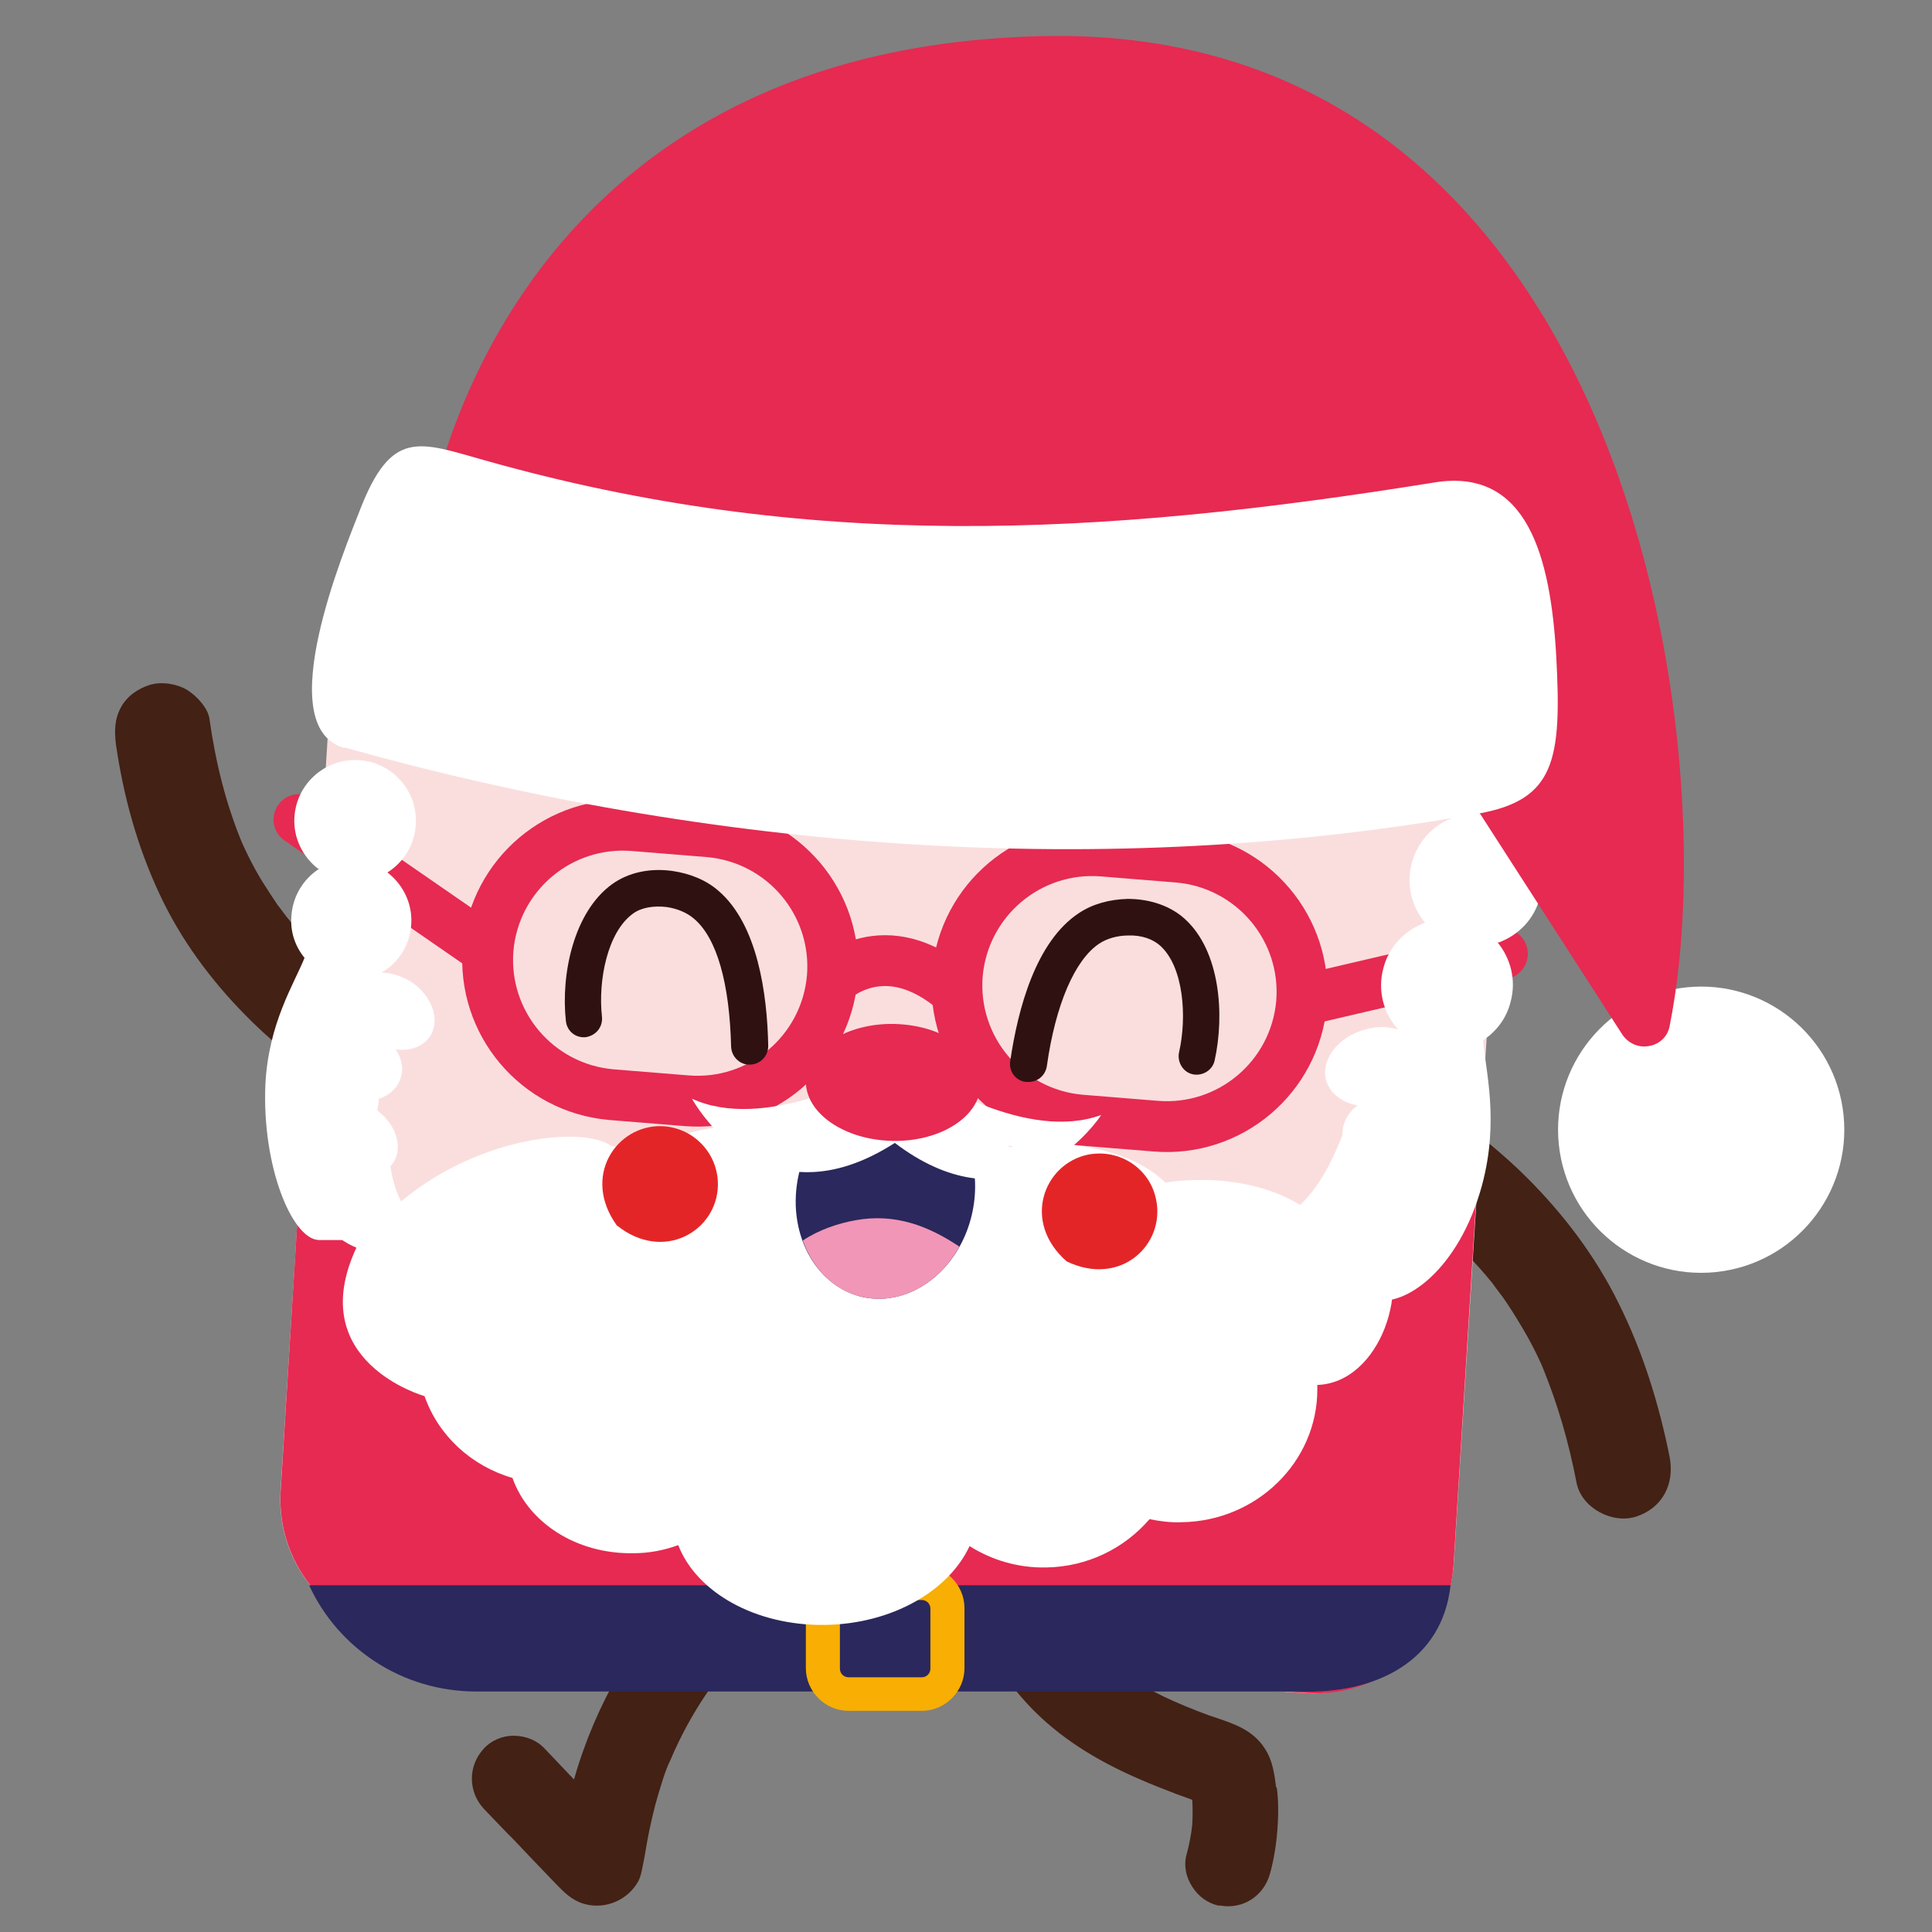
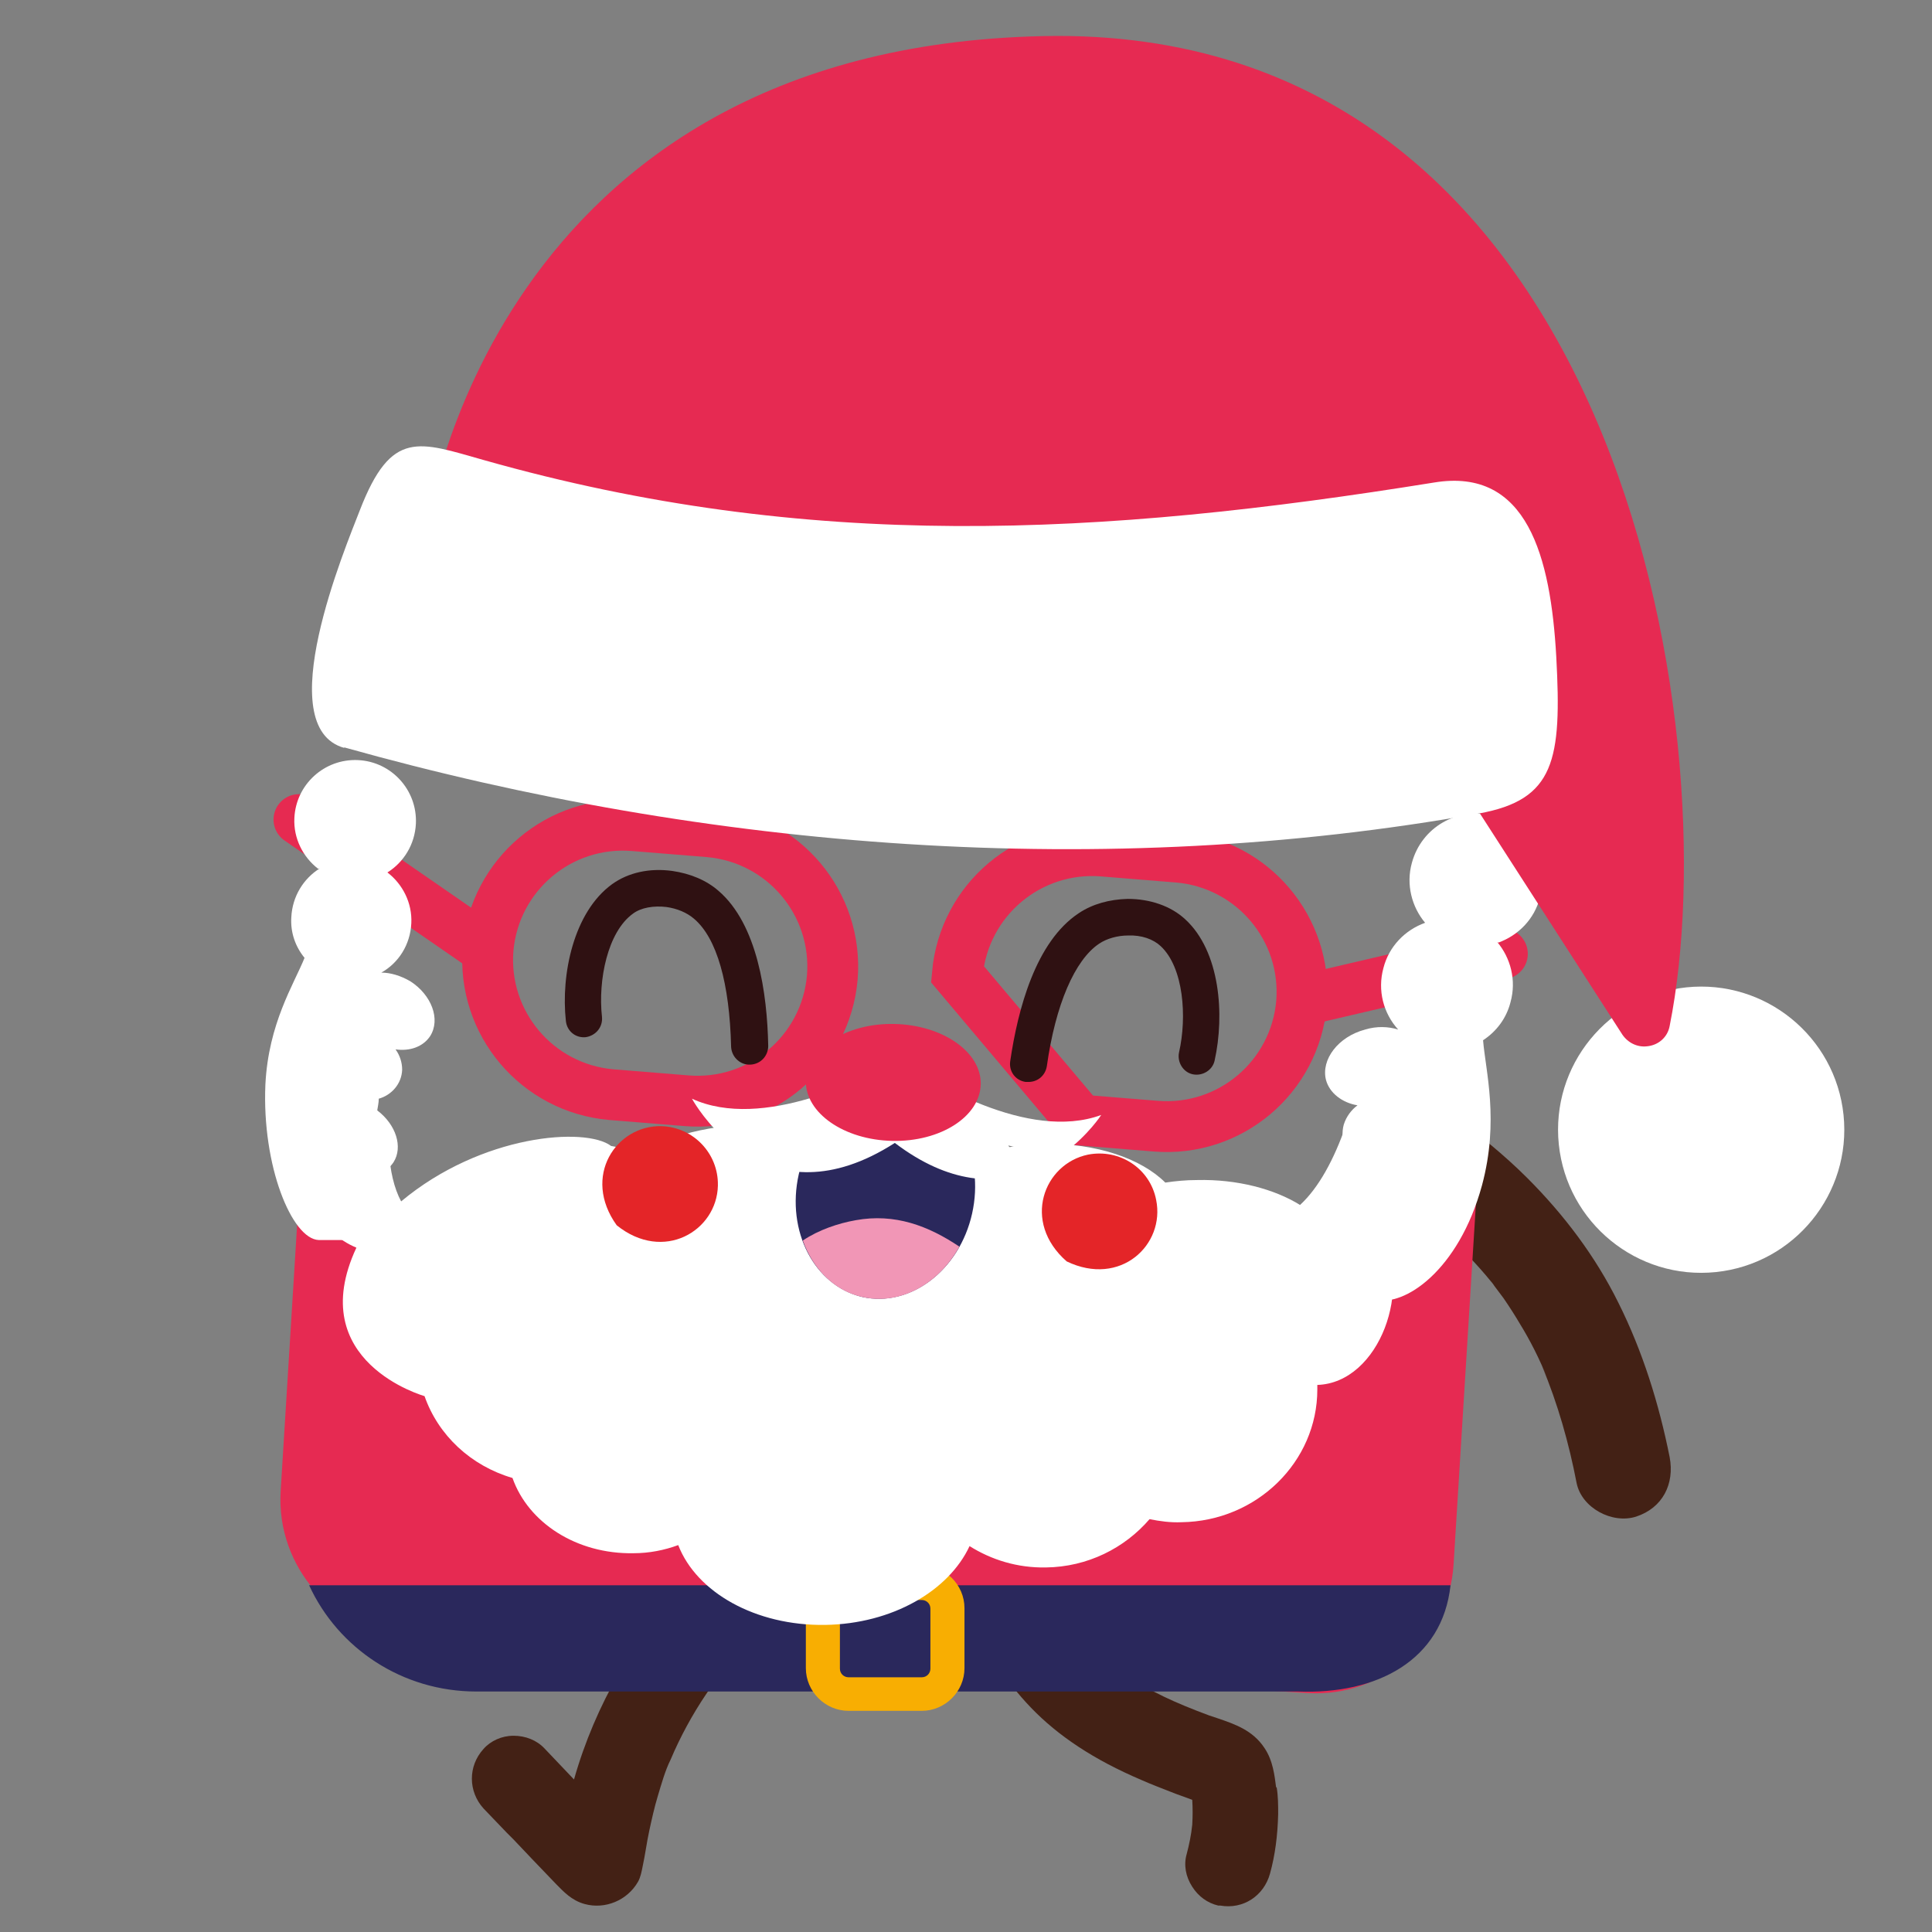
<svg xmlns="http://www.w3.org/2000/svg" viewBox="0 0 38 38" version="1.1" id="Capa_1">
  <rect x="0" y="0" width="38" height="38" fill="#808080" stroke="none" />
  <defs>
    <style>
      .st0 {
        fill: #2a285c;
      }

      .st1 {
        stroke-miterlimit: 10;
      }

      .st1, .st2, .st3 {
        fill: none;
      }

      .st1, .st3 {
        stroke: #e62a51;
      }

      .st4 {
        fill: #fff;
      }

      .st5 {
        fill: #f8ae02;
      }

      .st6 {
        fill: #2f1112;
      }

      .st7 {
        fill: #e62a52;
      }

      .st8 {
        fill: #fadede;
      }

      .st3 {
        stroke-linecap: round;
        stroke-linejoin: round;
      }

      .st9 {
        fill: #e42528;
      }

      .st10, .st11 {
        fill: #432115;
      }

      .st12, .st11 {
        display: none;
      }

      .st13 {
        fill: #f196b6;
      }

      .st14 {
        fill: #e62a51;
      }
    </style>
  </defs>
  <g class="st12">
    <path d="M35.1,28.35c-.22-1.11-.56-2.18-1.06-3.19-.48-.95-1.13-1.82-1.88-2.57-.25-.25-.51-.48-.77-.7v-.17l.55-8.62c.07-1.1-.51-2.1-1.4-2.63-.03-.02-.07-.04-.11-.06l-.12-.06c-.09-.04-.18-.08-.28-.11-.03,0-.05-.02-.08-.03-.08-.02-.16-.05-.24-.06-.09-.02-.19-.04-.28-.05-.05,0-.1,0-.15-.01l-16.99-1.06c.08-.16.13-.32.15-.49.01-.08.02-.17.02-.25v-.18c0-.06.02-.13.05-.19.03-.08.09-.15.15-.21.07-.06.13-.12.19-.19.04-.05.08-.09.12-.14.06-.07.11-.15.15-.24.02-.04.05-.09.07-.13.04-.09.08-.18.11-.27.09-.28.12-.56.1-.84,0-.05,0-.09-.02-.14-.01-.09-.03-.18-.06-.27-.01-.04-.03-.09-.04-.13-.03-.09-.07-.17-.11-.26-.02-.04-.04-.08-.07-.12-.01-.02-.02-.04-.03-.05-.02-.04-.03-.08-.04-.12-.02-.1-.01-.2.02-.3.01-.03.02-.07.03-.1.01-.03.02-.07.03-.1.02-.1.04-.21.04-.32.01-.25-.03-.49-.11-.72-.05-.13-.11-.26-.19-.37-.05-.07-.07-.15-.09-.23v-.16c.07-.56-.18-1.14-.67-1.47-.03-.02-.07-.04-.1-.06-.03-.02-.05-.03-.08-.04h-.02s-.04-.02-.06-.03h-.02s-.06-.02-.08-.03h-.02s-.05,0-.07-.02h-.02s-.05,0-.07-.02h-.55s-.05,0-.08.02h-.27s-.04,0-.06-.02h0s-.04,0-.05-.02h-.02s-.03,0-.04-.02h-.02s-.03-.02-.05-.03c-.04-.03-.08-.06-.12-.09-.04-.03-.09-.06-.13-.08-.03-.02-.07-.04-.11-.06h-.03s-.07-.03-.11-.05h0s-.07-.03-.11-.04h-.03s-.07-.02-.11-.03h0s-.07-.02-.11-.03h-.03s-.07,0-.11-.02h-.58s-.06,0-.09.02h0s-.06,0-.09.02h-.03s-.04,0-.06.02h-.03s-.04,0-.06.02h-.03s-.05.02-.08.03h0s-.06.03-.09.04h-.03s-.04.02-.06.03c0,0-.02,0-.03.02-.02,0-.04.02-.06.03,0,0-.02,0-.03.02-.03.02-.05.03-.08.05h0s-.05.04-.08.06c0,0-.02,0-.02.02-.02,0-.04.03-.05.04,0,0-.02.02-.03.02-.02.02-.03.03-.05.05l-.02.02s-.05.05-.07.07h0s-.03.03-.04.04c-.03.03-.06.05-.09.07-.08.05-.18.08-.28.08h-.16c-.08,0-.16.02-.24.03s-.16.03-.24.06c-.05,0-.1.03-.16.05-.03,0-.05.02-.08.03-.54.21-1.01.59-1.31,1.13-.07.13-.13.26-.18.39-.05.13-.08.27-.11.4-.02.09-.03.18-.04.27,0,.07-.02.13-.05.2-.02.04-.04.08-.07.12-.04.05-.09.1-.15.14-.25.16-.47.38-.62.65-.4.72-.28,1.59.26,2.16.03.03.06.07.08.11.07.11.09.25.07.38-.19,1.02.27,2.09,1.22,2.62h-.01l-1.43,2.53s-.07.01-.11.03c-.24.08-.47.23-.59.46-.13.25-.14.49-.1.77,0,.05,0,.09.02.14h0l-.42.75.65.37.05.03.06-.1.04.06h.08l.14-.2-.14.24-.05-.03c.16.63.38,1.25.66,1.84.43.92,1.05,1.76,1.76,2.49.34.35.72.67,1.1.98l.15-2.37v-.17c-.12-.14-.25-.29-.37-.44-.02-.03-.05-.06-.07-.09-.05-.06-.09-.12-.14-.19-.11-.16-.21-.32-.31-.48-.18-.3-.34-.61-.48-.93-.31-.78-.5-1.6-.62-2.44-.02-.17-.16-.36-.31-.49l-.04.07v-.04l-.12-.05.55-.97.83-1.47s.05,0,.07.01c.11.02.21.03.32.03h.35s.07,0,.1-.01h.2s.03,0,.04.01h.02s.02,0,.04.01h.02s.02.01.03.02c0,0,.01,0,.02.01.01,0,.02.02.03.02,0,0,.01,0,.02.01.02.01.03.03.05.04.06.06.12.11.19.16s.14.1.21.14c0,0,.02,0,.02.01h0c-.03.07-.06.15-.09.23-.02.06-.04.12-.06.18,0,.03-.02.06-.02.09-.04.15-.06.31-.07.48l-.13,2.08-.26,4.15-.16,2.51-.51,8.2-.03.51v.29c0,.1.01.19.03.28s.03.19.05.28.05.18.08.27c.11.3.27.59.47.84.06.07.12.14.18.2.16.16.34.31.53.43.04.02.08.05.12.07.08.05.16.09.25.12.08.04.17.07.26.1.13.04.27.08.41.1.09.02.19.03.29.03l.29.02,4.34.27c-.1.15-.19.3-.28.45-.4.69-.72,1.43-.93,2.21l-.61-.64c-.16-.17-.39-.26-.64-.26s-.47.1-.62.27c-.32.36-.32.89.01,1.23l.48.5.13.14.2.21.19.2.49.52c.14.15.32.33.59.41.42.12.88-.08,1.1-.46.06-.1.07-.21.1-.32.05-.24.09-.49.13-.73.05-.24.11-.49.18-.73.07-.25.15-.51.26-.75.2-.48.45-.93.73-1.35.07-.11.15-.22.23-.32.01-.02.04-.05.05-.06h.01s.04-.05.06-.07c.02-.03.05-.06.08-.09.06-.07.12-.14.19-.21l5.54.35c.16.24.34.47.55.69.55.58,1.3,1.07,2.27,1.49.21.09.44.18.7.28.12.04.23.09.35.13.01.17.01.34,0,.52-.02.21-.06.41-.12.61-.06.22-.02.47.11.67.13.2.32.34.53.39h.04c.47.08.9-.2,1.03-.66.1-.38.16-.79.17-1.23,0-.18,0-.37-.03-.55-.03-.25-.06-.55-.24-.82-.24-.36-.62-.49-.96-.61-.06-.02-.13-.04-.19-.07-.37-.14-.67-.27-.94-.39-.19-.09-.37-.19-.54-.28l-2.59-.16,2.59.16,1.81.11,1.7.11h.72s.07,0,.1-.02h.04s.09-.02.13-.04h0s.08-.03.13-.04h.04s.06-.02.09-.03c.02,0,.03,0,.05-.02.03,0,.05-.02.08-.03.02,0,.03-.02.05-.02s.05-.02.07-.04c.02,0,.03-.02.05-.03.02,0,.05-.03.07-.04.02,0,.03-.02.05-.03.02,0,.04-.03.07-.04.02,0,.03-.02.05-.03.02,0,.04-.03.06-.04.02,0,.03-.02.05-.03.02-.02.04-.03.06-.05.02,0,.03-.02.05-.04.02-.02.04-.03.06-.05.01,0,.03-.03.04-.04.02-.02.04-.03.06-.05.01,0,.03-.03.04-.04l.05-.05s.03-.03.04-.04c.02-.02.03-.04.05-.06.01-.02.03-.03.04-.05.02-.02.03-.04.05-.06.01-.02.02-.03.04-.05.01-.02.03-.04.04-.06s.02-.03.03-.05.03-.04.04-.06.02-.03.03-.05.03-.04.04-.06c.01-.02.02-.04.03-.05.01-.02.02-.04.04-.07,0-.02.02-.04.03-.05.01-.02.02-.05.03-.07,0-.02.02-.04.03-.06.01-.02.02-.05.03-.07,0-.02.02-.04.02-.06s.02-.05.03-.07c0-.02.01-.04.02-.06,0-.02.02-.05.02-.08,0-.02.01-.04.02-.06,0-.03.01-.05.02-.08,0-.02,0-.04.01-.06,0-.03.01-.06.02-.08v-.05s0-.06.01-.1v-.04s0-.09.01-.14l.38-6.04c.06.07.12.14.18.21.03.03.05.07.08.1.06.08.12.16.17.24.12.17.23.35.34.52.19.32.36.65.51.99.31.75.52,1.53.67,2.32.1.51.74.85,1.22.7.55-.18.8-.68.7-1.22l-.04-.11v-.03ZM4.65,12.49l-1.19,2.11-.32-.18.32-.56.78-1.39,1.43-2.54h0s.08.04.13.05c.07.03.14.05.21.07h.02l-1.37,2.42v.02h0ZM5.57,9.89h0ZM7.14,9.46c-.06,0-.12,0-.18.01-.08.01-.17.02-.26.02h-.06c-.21,0-.42-.05-.61-.13-.08-.03-.16-.07-.23-.11-.68-.38-1.04-1.16-.9-1.92.07-.38-.05-.78-.32-1.07-.35-.37-.42-.92-.17-1.37.1-.17.23-.31.4-.41.33-.21.55-.57.58-.96.02-.28.1-.54.24-.79.33-.58.95-.96,1.63-.97.34,0,.67-.16.9-.41.26-.28.62-.45,1.01-.45.23,0,.46.06.66.18.06.03.12.07.17.11.22.17.5.27.78.27.09,0,.19,0,.28-.03.06,0,.13-.02.2-.02.15,0,.3.04.43.11.31.18.48.52.44.87-.04.29.03.59.19.84.2.3.24.69.12,1.03s-.09.71.09,1.03c.27.47.27,1.04,0,1.51-.09.15-.19.28-.32.4-.29.25-.44.61-.43.99,0,.22-.04.43-.15.62-.06.1-.13.19-.21.27-.21.2-.48.31-.77.32-.32,0-.64.15-.86.38-.24.25-.57.4-.92.4-.13,0-.26-.02-.39-.06-.08-.03-.16-.06-.23-.1-.09-.05-.18-.12-.26-.19-.23-.23-.54-.35-.86-.35v-.02h.01ZM8.11,10.68s-.05-.02-.08-.04c.03.01.05.02.08.04ZM30.96,13.03l-.54,8.62-.16,2.55-.39,6.27c-.03.47-.24.91-.59,1.24-.35.33-.8.51-1.27.51h-.12l-3.52-.22-2.75-.17-5.54-.35-2.11-.13-4.63-.29c-.49-.03-.95-.25-1.28-.63s-.5-.85-.47-1.35l.54-8.71.16-2.51.39-6.23c0-.13.03-.27.07-.4h.03c.74,0,1.46-.29,2-.79.48-.04.93-.2,1.32-.47l17.1,1.07c.49.03.95.25,1.28.63.33.37.5.85.47,1.35h.01Z" class="st10" />
    <path d="M21.72,24.55c0-.1,0-.2-.02-.29-.04-.54-.11-1.07-.18-1.53-.03-.17-.06-.33-.08-.47-.05-.26-.09-.48-.13-.65-1.84,2.39-4.65,1.1-4.65,1.1,0,0,.74,2.81.98,3.32.08.17.17.33.27.49h0c.49.75,1.23,1.29,2.19,1.29h.05c.06,0,.13,0,.19-.01.15-.02.28-.06.4-.12.17-.08.31-.2.43-.35.03-.04.07-.09.1-.13.05-.07.09-.15.13-.23.01-.03.02-.05.04-.08.07-.17.13-.35.17-.54.02-.1.04-.2.06-.3,0-.03.01-.07.01-.1s0-.07.01-.11,0-.07.01-.11c.02-.23.03-.47.03-.71v-.47h-.01ZM21.09,27.05c-.22.34-.53.51-.94.52h-.05c-.93,0-1.54-.54-1.91-1.05.6-.61,1.6-.81,2.03-.88.07,0,.14-.01.22-.01.33,0,.72.08,1.02.21-.06.52-.19.93-.38,1.21h0Z" class="st10" />
    <path d="M13.46,15.64s-.07,0-.11.02c-.02,0-.04.02-.06.03-.03.02-.06.04-.08.07,0,0-.02.02-.02.03-.01.02-.03.04-.04.06-.02.03-.03.07-.03.1v.07c0,.2.18.35.38.34,0,0,.48-.02.97.15.09.03.18.06.26.1-.04.01-.08.02-.12.04-.04.01-.08.03-.12.05-.2.09-.4.23-.58.4-.02.02-.04.04-.05.05-.3.31-.54.73-.68,1.21-.04.15-.08.3-.1.45,0,.04,0,.07-.01.11,0,.07-.01.15-.01.22v.21c0,.07,0,.14.02.21,0,.03,0,.07.02.1.06.37.2.69.4.93.02.02.04.04.06.06.16.17.35.29.56.35.87.25,1.86-.53,2.21-1.75.19-.65.21-1.27.02-1.8-.59-1.56-2.05-1.87-2.88-1.83v.02h-.01ZM14.36,20.52c.04-1.25-.09-1.52-1-2.02,1.04-.06,1.28-.24,1.78-1.38-.04,1.25.09,1.52,1,2.02-1.04.06-1.28.24-1.78,1.38Z" class="st10" />
-     <path d="M24.04,15.95c-.65-.32-1.29-.33-1.54-.32h0c-.1,0-.19.05-.26.12s-.1.17-.1.27.05.19.12.26c.07.07.17.1.27.1,0,0,.48-.02.97.15.08.03.15.06.23.09-.68.19-1.28.87-1.53,1.75-.17.59-.17,1.19.01,1.7s.51.85.93.97c.11.03.22.05.33.05.78,0,1.58-.74,1.89-1.8.2-.68.21-1.29.02-1.8-.26-.69-.72-1.21-1.35-1.52v-.02h.01ZM23.4,20.52c.04-1.25-.09-1.52-1-2.02,1.04-.06,1.28-.24,1.78-1.38-.04,1.25.09,1.52,1,2.02-1.04.06-1.28.24-1.78,1.38Z" class="st10" />
  </g>
  <path d="M32.7,4.81s-.1-.03-.16-.03h-5.81c-.23,0-.43-.17-.46-.39h0c-.15-.93-.64-1.86-1.4-2.6-.75-.74-1.68-1.24-2.63-1.41-.25-.05-.54-.09-.81-.09-.19,0-.35.02-.47.07-.09.04-.16.1-.21.18-.03.04-.05.09-.08.14-.04.07-.06.15-.06.23v3.41h0c0,.26-.21.47-.47.47H7.42c-.46,0-1.04.27-1.55.73-.48.43-.82.96-.92,1.42v.09c-.14,5.79-.12,11.69-.09,17.4.01,3.46.02,7.04,0,10.55v.05c.14,1.4,1.1,2.42,2.52,2.7h25.17c.09,0,.18-.03.25-.08.24-.15.32-.29.35-.53v-.06l-.04-31.73c0-.08-.02-.16-.06-.23-.08-.14-.19-.22-.36-.29h.01ZM21.91,27.1V2.29h0c0-.31.3-.54.6-.45h0c1.04.3,1.96,1.19,2.35,2.26,0,0,.24.71.24.92v23.05h0c0,.37-.42.6-.73.39h0c-.63-.42-1.32-.82-2.04-.9h0c-.24-.02-.42-.23-.42-.46h0ZM6.17,27.55V7.42c0-.09,0-.36.49-.84.49-.49.76-.49.84-.49h12.63c.26,0,.47.21.47.47h0v14.24h0c0,.41-.5.62-.79.33h0l-2.57-2.52s-.05-.04-.07-.06c-.15-.1-.28-.14-.4-.14-.14,0-.3.07-.49.21-.02.01-.04.03-.05.05l-9.25,9.21h0c-.29.29-.8.08-.8-.33h-.01ZM21.33,36.41c-.94.06-1.96.09-3.13.09-1.31,0-2.66-.04-3.97-.07-1.3-.04-2.64-.07-3.95-.07-.94,0-1.77.02-2.54.06h0c-.37,0-.86-.24-1.08-.47-.21-.21-.42-.66-.46-.96v-.06l.04-4.16h0c0-.12.05-.24.14-.33h0l10.05-10.04h0c.18-.18.48-.18.66,0h0l3.39,3.35h0c.08.08.12.17.14.28h0c.08.68.04,1.41,0,2.12-.03.71-.07,1.38,0,1.98.06.46.25.54.98.62.2.02.41.05.62.1,2.16.53,3,2.46,2.86,4.03-.14,1.64-1.35,3.37-3.73,3.53h-.02ZM31.84,6.56v29.39h0c0,.26-.21.47-.47.47h-5.62c-.37,0-.59-.41-.4-.72h0s.06-.09.08-.13c.23-.36.44-.7.59-1.06.13-.34.38-1.19.38-1.37V6.56h0c0-.26.21-.47.47-.47h4.5c.26,0,.47.21.47.47h0Z" class="st11" />
  <path d="M10.34,10.74h6.99c.39-.11.53-.41.53-.65s-.14-.54-.53-.65h-7.04c-.37.15-.49.44-.49.67s.15.52.53.63h.01Z" class="st11" />
  <path d="M17.86,14.58c0-.24-.14-.54-.53-.65h-7.04c-.37.15-.49.44-.49.67s.15.52.53.63h6.99c.39-.11.53-.41.53-.65h.01Z" class="st11" />
  <g>
    <g>
-       <path d="M7.2,19.56c.24.18.07.05.02.01-.04-.04-.09-.07-.13-.11-.07-.06-.15-.12-.22-.18-.15-.13-.3-.26-.45-.4-.27-.26-.53-.53-.76-.82-.03-.03-.05-.07-.08-.1-.13-.16.13.17.03.04-.05-.07-.1-.14-.15-.2-.1-.15-.2-.3-.3-.46-.19-.31-.35-.64-.49-.97l.1.23c-.33-.79-.53-1.61-.65-2.46-.03-.22-.26-.46-.44-.57-.2-.12-.5-.17-.73-.1s-.45.22-.57.44c-.13.24-.13.46-.1.73.15,1.03.42,2.01.86,2.95.41.88,1,1.68,1.68,2.37.44.45.92.84,1.42,1.23.18.14.52.15.73.1.22-.06.46-.23.57-.44.12-.22.17-.49.1-.73s-.23-.41-.44-.57h0Z" class="st10" />
      <path d="M27.61,23.58c.05.04.1.08.16.12-.24-.17-.09-.07-.04-.03.09.07.17.14.26.21.17.14.33.28.49.43.3.28.59.58.85.9.03.03.05.07.08.1.15.19-.11-.15-.02-.02.06.08.12.16.18.24.11.16.22.33.32.5.21.34.39.7.54,1.07l-.1-.23c.31.74.53,1.52.68,2.3.1.49.7.81,1.17.66.52-.17.76-.64.66-1.17-.21-1.05-.53-2.08-1.01-3.04-.45-.91-1.07-1.73-1.79-2.45-.46-.46-.96-.86-1.48-1.25-.18-.14-.52-.15-.73-.1s-.46.23-.57.44c-.12.22-.17.49-.1.73s.23.41.44.57h0Z" class="st10" />
      <path d="M14.8,31.03c-.17-.15-.38-.23-.59-.23s-.42.08-.59.24c-.56.55-1.05,1.18-1.44,1.86-.38.66-.68,1.36-.89,2.1l-.58-.61c-.15-.16-.37-.25-.61-.25-.23,0-.45.1-.59.26-.31.34-.3.84,0,1.17l.46.48.13.13.19.2.18.19.47.49c.14.14.3.32.56.39.4.11.84-.07,1.05-.44.05-.09.07-.2.09-.3.05-.23.08-.47.13-.7s.1-.46.17-.69.14-.49.25-.71c.19-.45.43-.89.7-1.29.07-.1.14-.21.21-.3.01-.01.04-.05.05-.06,0,0,0,0,0-.01.02-.02.03-.04.05-.06.02-.03.05-.06.07-.09.16-.19.34-.39.52-.57.16-.16.25-.38.24-.62,0-.23-.1-.44-.26-.58Z" class="st10" />
      <path d="M25.1,35.16c-.03-.23-.06-.53-.23-.78-.23-.35-.59-.47-.91-.58-.06-.02-.12-.04-.18-.06-.35-.13-.64-.25-.89-.37-.33-.16-.62-.32-.88-.49-.07-.05-.13-.1-.19-.15-.09-.07-.17-.14-.25-.22-.07-.07-.15-.14-.21-.22h0s-.02-.03-.03-.04c-.03-.04-.06-.08-.09-.12-.06-.08-.12-.17-.17-.25-.03-.04-.05-.09-.07-.13,0-.01-.01-.02-.02-.04-.08-.18-.13-.34-.16-.49,0-.02,0-.03,0-.05-.03-.23-.12-.41-.27-.55-.17-.15-.41-.24-.63-.22-.24.02-.47.15-.62.34-.11.14-.17.3-.17.47,0,.03,0,.07,0,.1.07.5.24.98.5,1.43.17.3.39.58.65.85.53.55,1.23,1.02,2.17,1.42.2.09.42.17.67.27.11.04.22.08.33.12.01.16.01.32,0,.49-.02.2-.06.39-.11.58-.06.21-.02.44.11.64.12.19.3.32.51.37.01,0,.02,0,.04,0,.45.08.86-.19.98-.63.1-.36.15-.75.16-1.17,0-.18,0-.35-.03-.53Z" class="st10" />
-       <rect transform="translate(-5.22 37.92) rotate(-86.42)" ry="2.71" rx="2.71" height="23.12" width="22.06" y="10.18" x="6.54" class="st8" />
      <path d="M23.91,25.15c-1.51.79-3.14,1.16-4.89,1.09-1.3,0-2.54-.2-3.71-.58-.4.03-.8.04-1.21.03-3.06,0-5.81-1.14-8.12-2.99h-.05l-.41,6.63c-.09,1.49,1.05,2.78,2.53,2.87l17.67,1.1c1.49.09,2.78-1.05,2.87-2.53l.5-8.07h-1.26c-1.11,1.15-2.42,1.96-3.92,2.45Z" class="st7" />
      <path d="M15.27,22.44l4.21-.83s1.21,5.84-.62,6.14c-2.75.44-3.58-5.31-3.58-5.31Z" class="st2" />
    </g>
    <g>
-       <path d="M21.25,22.03l1.48.12c1.46.12,2.74-.96,2.87-2.42h0c.12-1.46-.96-2.74-2.42-2.87l-1.48-.12c-1.46-.12-2.74.96-2.87,2.42h0c-.12,1.46.96,2.74,2.42,2.87Z" class="st1" />
+       <path d="M21.25,22.03l1.48.12c1.46.12,2.74-.96,2.87-2.42h0c.12-1.46-.96-2.74-2.42-2.87l-1.48-.12c-1.46-.12-2.74.96-2.87,2.42h0Z" class="st1" />
      <path d="M12.02,21.53l1.48.12c1.46.12,2.74-.96,2.87-2.42h0c.12-1.46-.96-2.74-2.42-2.87l-1.48-.12c-1.46-.12-2.74.96-2.87,2.42h0c-.12,1.46.96,2.74,2.42,2.87Z" class="st1" />
-       <path d="M16.35,19.3s1.04-1.04,2.47.21" class="st1" />
      <line y2="18.76" x2="29.55" y1="19.68" x1="25.61" class="st3" />
      <line y2="16.12" x2="5.88" y1="18.65" x1="9.54" class="st3" />
    </g>
    <path d="M6.26,17.09c-.3-.23-.49-.6-.47-1,.03-.66.59-1.17,1.25-1.14.66.03,1.17.59,1.14,1.25-.02.41-.24.76-.56.96.3.23.49.6.47,1-.02.42-.25.78-.59.97.18,0,.38.06.57.17.42.27.6.75.39,1.08-.14.21-.4.3-.68.26.08.11.13.25.13.4-.01.28-.21.5-.46.57,0,.08-.02.16-.03.23.37.28.51.72.32,1.02-.08.12-.2.21-.35.25.1.12.16.27.15.43-.02.34-.26.87-.6.85-.2,0-.67,0-.67,0-.53-.02-1.12-1.46-1.05-3.06.06-1.2.56-1.97.77-2.49-.18-.22-.28-.5-.26-.8.02-.41.24-.76.56-.96Z" class="st4" />
    <path d="M29.47,18.54c.39-.14.71-.46.82-.89.19-.7-.22-1.41-.92-1.6-.7-.19-1.41.22-1.6.92-.12.43,0,.87.26,1.18-.39.14-.71.46-.82.89-.12.44,0,.89.29,1.21-.19-.06-.42-.07-.65,0-.53.14-.87.59-.77.99.07.26.32.45.62.5-.12.09-.22.22-.27.38-.08.29.05.59.29.75-.02.09-.03.17-.05.25-.47.17-.77.58-.67.96.04.16.14.28.28.37-.14.09-.25.23-.3.4-.1.36.12.73.48.83.21.06.42,0,.59-.12,0,0,0,0,0,0,.56.15,1.64-.56,2.1-2.25.34-1.27.07-2.24.02-2.85.26-.17.46-.43.54-.75.12-.43,0-.87-.26-1.18Z" class="st4" />
    <path d="M36.26,21.93c.16,1.55-.97,2.93-2.51,3.09-1.55.16-2.93-.97-3.09-2.51-.16-1.55.97-2.93,2.51-3.09,1.55-.16,2.93.97,3.09,2.51Z" class="st4" />
    <path d="M8.39,10.4S9.63.94,20.52.71c11.3-.24,13.49,13.63,12.32,19.47-.04.22-.22.38-.45.4h0c-.19.02-.37-.07-.48-.23l-5.41-8.4s-11.96-.13-18.11-1.55Z" class="st7" />
    <path d="M6.77,14.7c7.19,2.02,14.95,2.62,22.32,1.3,1.49-.27,1.63-1.05,1.52-3.08-.11-1.97-.57-3.73-2.4-3.43-6.58,1.06-12.3,1.37-18.69-.44-1.28-.36-1.82-.62-2.44.98-.29.75-1.77,4.27-.31,4.68Z" class="st4" />
    <path d="M6.08,31.18c.57,1.24,1.83,2.09,3.29,2.09h16.16c1.55.06,2.84-.61,3-2.09H6.08Z" class="st0" />
    <path d="M16.69,33.65h1.44c.46,0,.84-.38.84-.84v-1.18c0-.46-.38-.84-.84-.84h-1.44c-.46,0-.84.38-.84.84v1.18c0,.46.38.84.84.84ZM18.13,31.47c.09,0,.17.07.17.17v1.18c0,.09-.07.17-.17.17h-1.44c-.09,0-.17-.07-.17-.17v-1.18c0-.09.07-.17.17-.17h1.44Z" class="st5" />
    <path d="M27.85,23.08c-.47-.29-.93-.6-1.38-.94-.23.66-.53,1.22-.9,1.56-.5-.31-1.23-.51-2.03-.49-.21,0-.42.02-.62.05-.47-.47-1.36-.78-2.37-.76-.51,0-.98.1-1.37.25-.35-.17-.78-.28-1.24-.33-.39-.58-4.76-.45-5,.2-.09.03-.17.05-.25.08-.21-.07-.43-.12-.67-.16-.5-.38-2.55-.23-4.13,1.09-.14-.26-.22-.61-.24-1-.49.14-.99.25-1.49.31-.05.64.11,1.29.85,1.6-1.05,2.25,1.34,2.92,1.34,2.92.27.77.91,1.37,1.73,1.61.31.88,1.26,1.5,2.38,1.48.31,0,.61-.06.88-.16.36.93,1.52,1.59,2.89,1.57,1.32-.02,2.43-.67,2.84-1.55.43.27.94.43,1.5.42.82-.01,1.55-.38,2.04-.95.2.04.41.07.63.06,1.48-.02,2.67-1.19,2.67-2.61,0-.03,0-.06,0-.09,1.23-.04,1.9-1.95,1.22-2.98.31-.32.56-.73.73-1.19Z" class="st4" />
    <path d="M5.81,24.18" class="st4" />
    <path d="M15.71,23.1c-.25,1.12.31,2.19,1.25,2.41.94.21,1.91-.52,2.16-1.64.25-1.12-.31-2.19-1.25-2.41-.94-.21-1.91.52-2.16,1.64Z" class="st0" />
    <path d="M16.83,24c.77-.14,1.43.11,2.04.52-.41.74-1.17,1.16-1.91.99-.55-.12-.97-.55-1.17-1.11.31-.21.7-.34,1.04-.4Z" class="st13" />
    <path d="M14.2,22.35c-.39-.37-.59-.74-.59-.74,1.39.64,3.43-.41,3.99-.73h.14c.53.37,2.48,1.58,3.92,1.05,0,0-.25.39-.72.74-.36,0-.71-.04-1.11-.14.13.18.28.35.44.51-.68.26-1.59.26-2.67-.56-1.26.81-2.23.64-2.9.25.28-.17.57-.57.57-.57,0,0-.63.15-1.07.19Z" class="st4" />
    <g>
      <g>
        <path d="M22.74,23.6c.18.88-.7,1.72-1.76,1.21-.89-.78-.45-1.92.42-2.1.62-.12,1.22.27,1.34.89h0Z" class="st9" />
        <path d="M14.12,23.32c-.02.89-1.07,1.52-1.99.78-.69-.96-.01-1.97.88-1.95.63.02,1.12.54,1.11,1.16h0Z" class="st9" />
      </g>
      <g>
        <path d="M20.2,21.28s-.02,0-.03,0c-.2-.03-.33-.21-.3-.41.15-1.02.5-2.35,1.35-2.91.27-.18.6-.27.96-.28.44,0,.85.14,1.13.4.69.63.78,1.88.58,2.78-.04.19-.24.31-.43.27-.19-.04-.31-.24-.27-.43.16-.7.09-1.67-.36-2.09-.15-.14-.38-.22-.64-.21-.21,0-.42.06-.57.16-.48.32-.86,1.2-1.03,2.41-.03.19-.19.32-.38.31Z" class="st6" />
        <path d="M14.72,20.94c-.18-.01-.33-.16-.34-.35-.03-1.25-.28-2.14-.73-2.52-.14-.12-.33-.2-.54-.23-.25-.03-.5.01-.66.13-.5.36-.69,1.31-.61,2.03.02.2-.12.37-.32.4-.2.02-.37-.12-.39-.32-.1-.91.15-2.14.91-2.69.32-.23.74-.32,1.18-.26.35.05.67.18.91.39.77.66.96,2.02.98,3.05,0,.2-.15.36-.35.37-.01,0-.02,0-.03,0Z" class="st6" />
      </g>
    </g>
    <path d="M19.29,21.32c-.01.64-.79,1.14-1.74,1.12-.95-.02-1.71-.55-1.7-1.18s.79-1.14,1.74-1.12c.95.02,1.71.55,1.7,1.18Z" class="st14" />
  </g>
</svg>